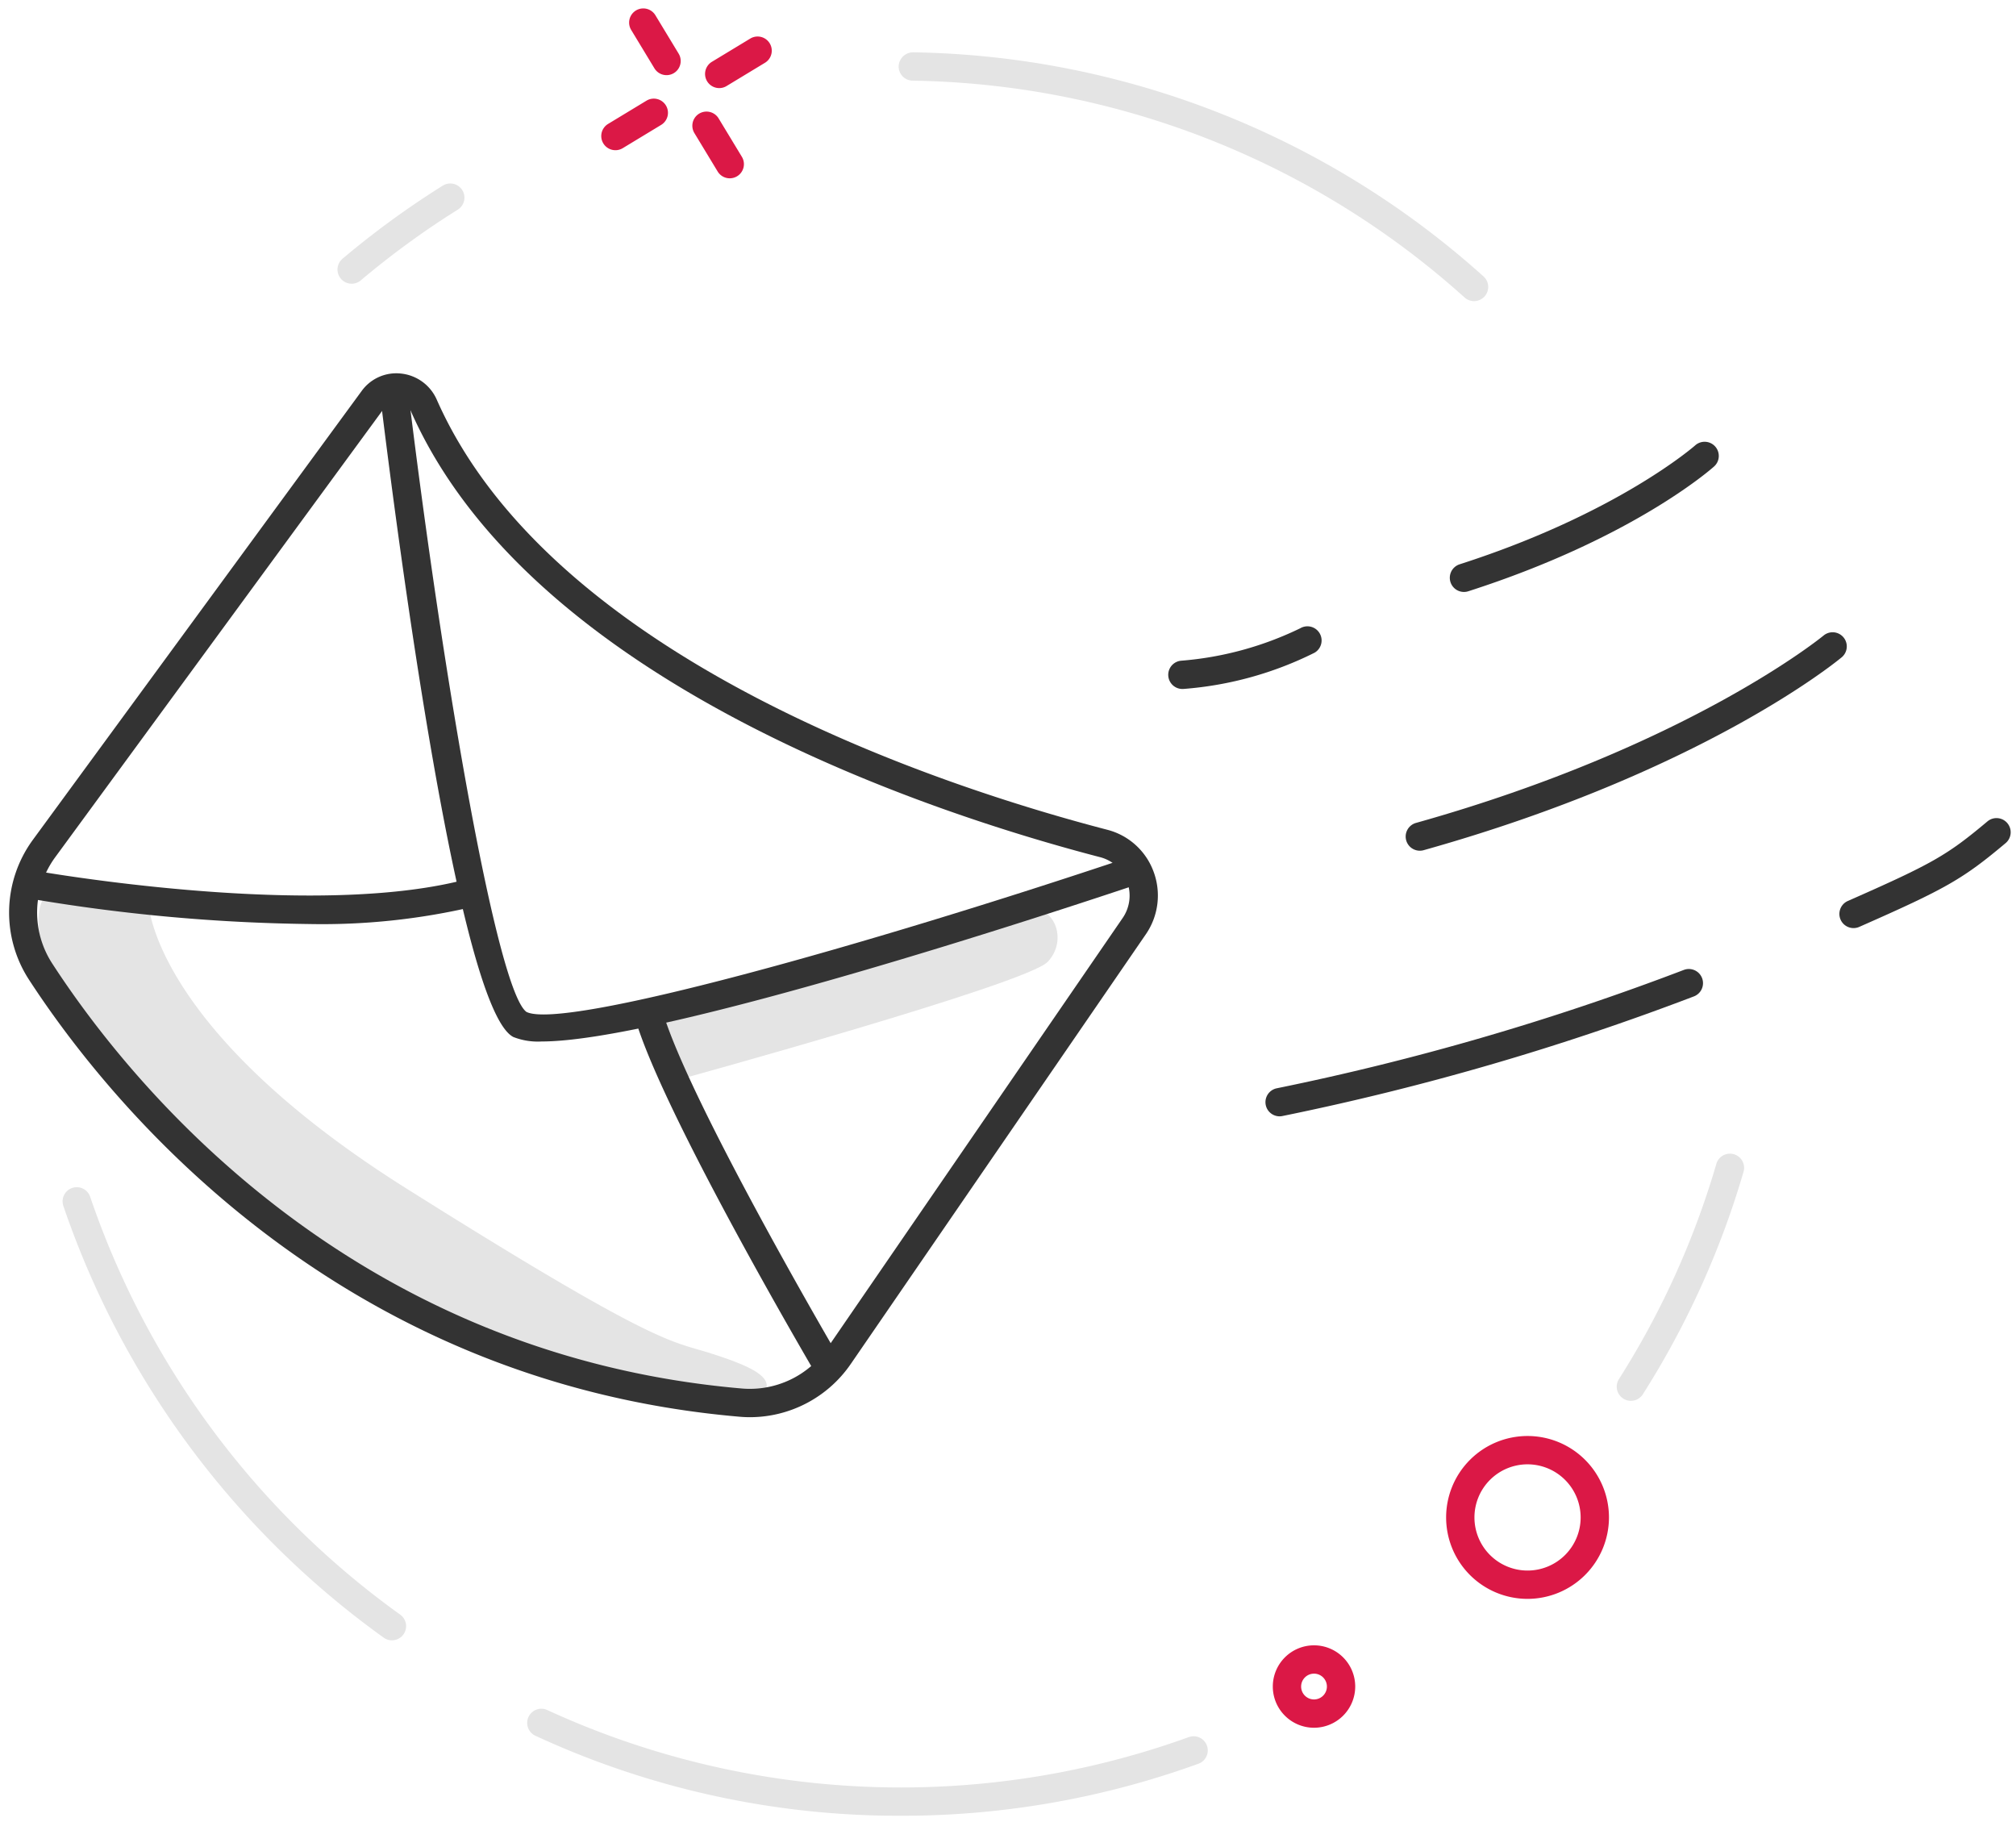
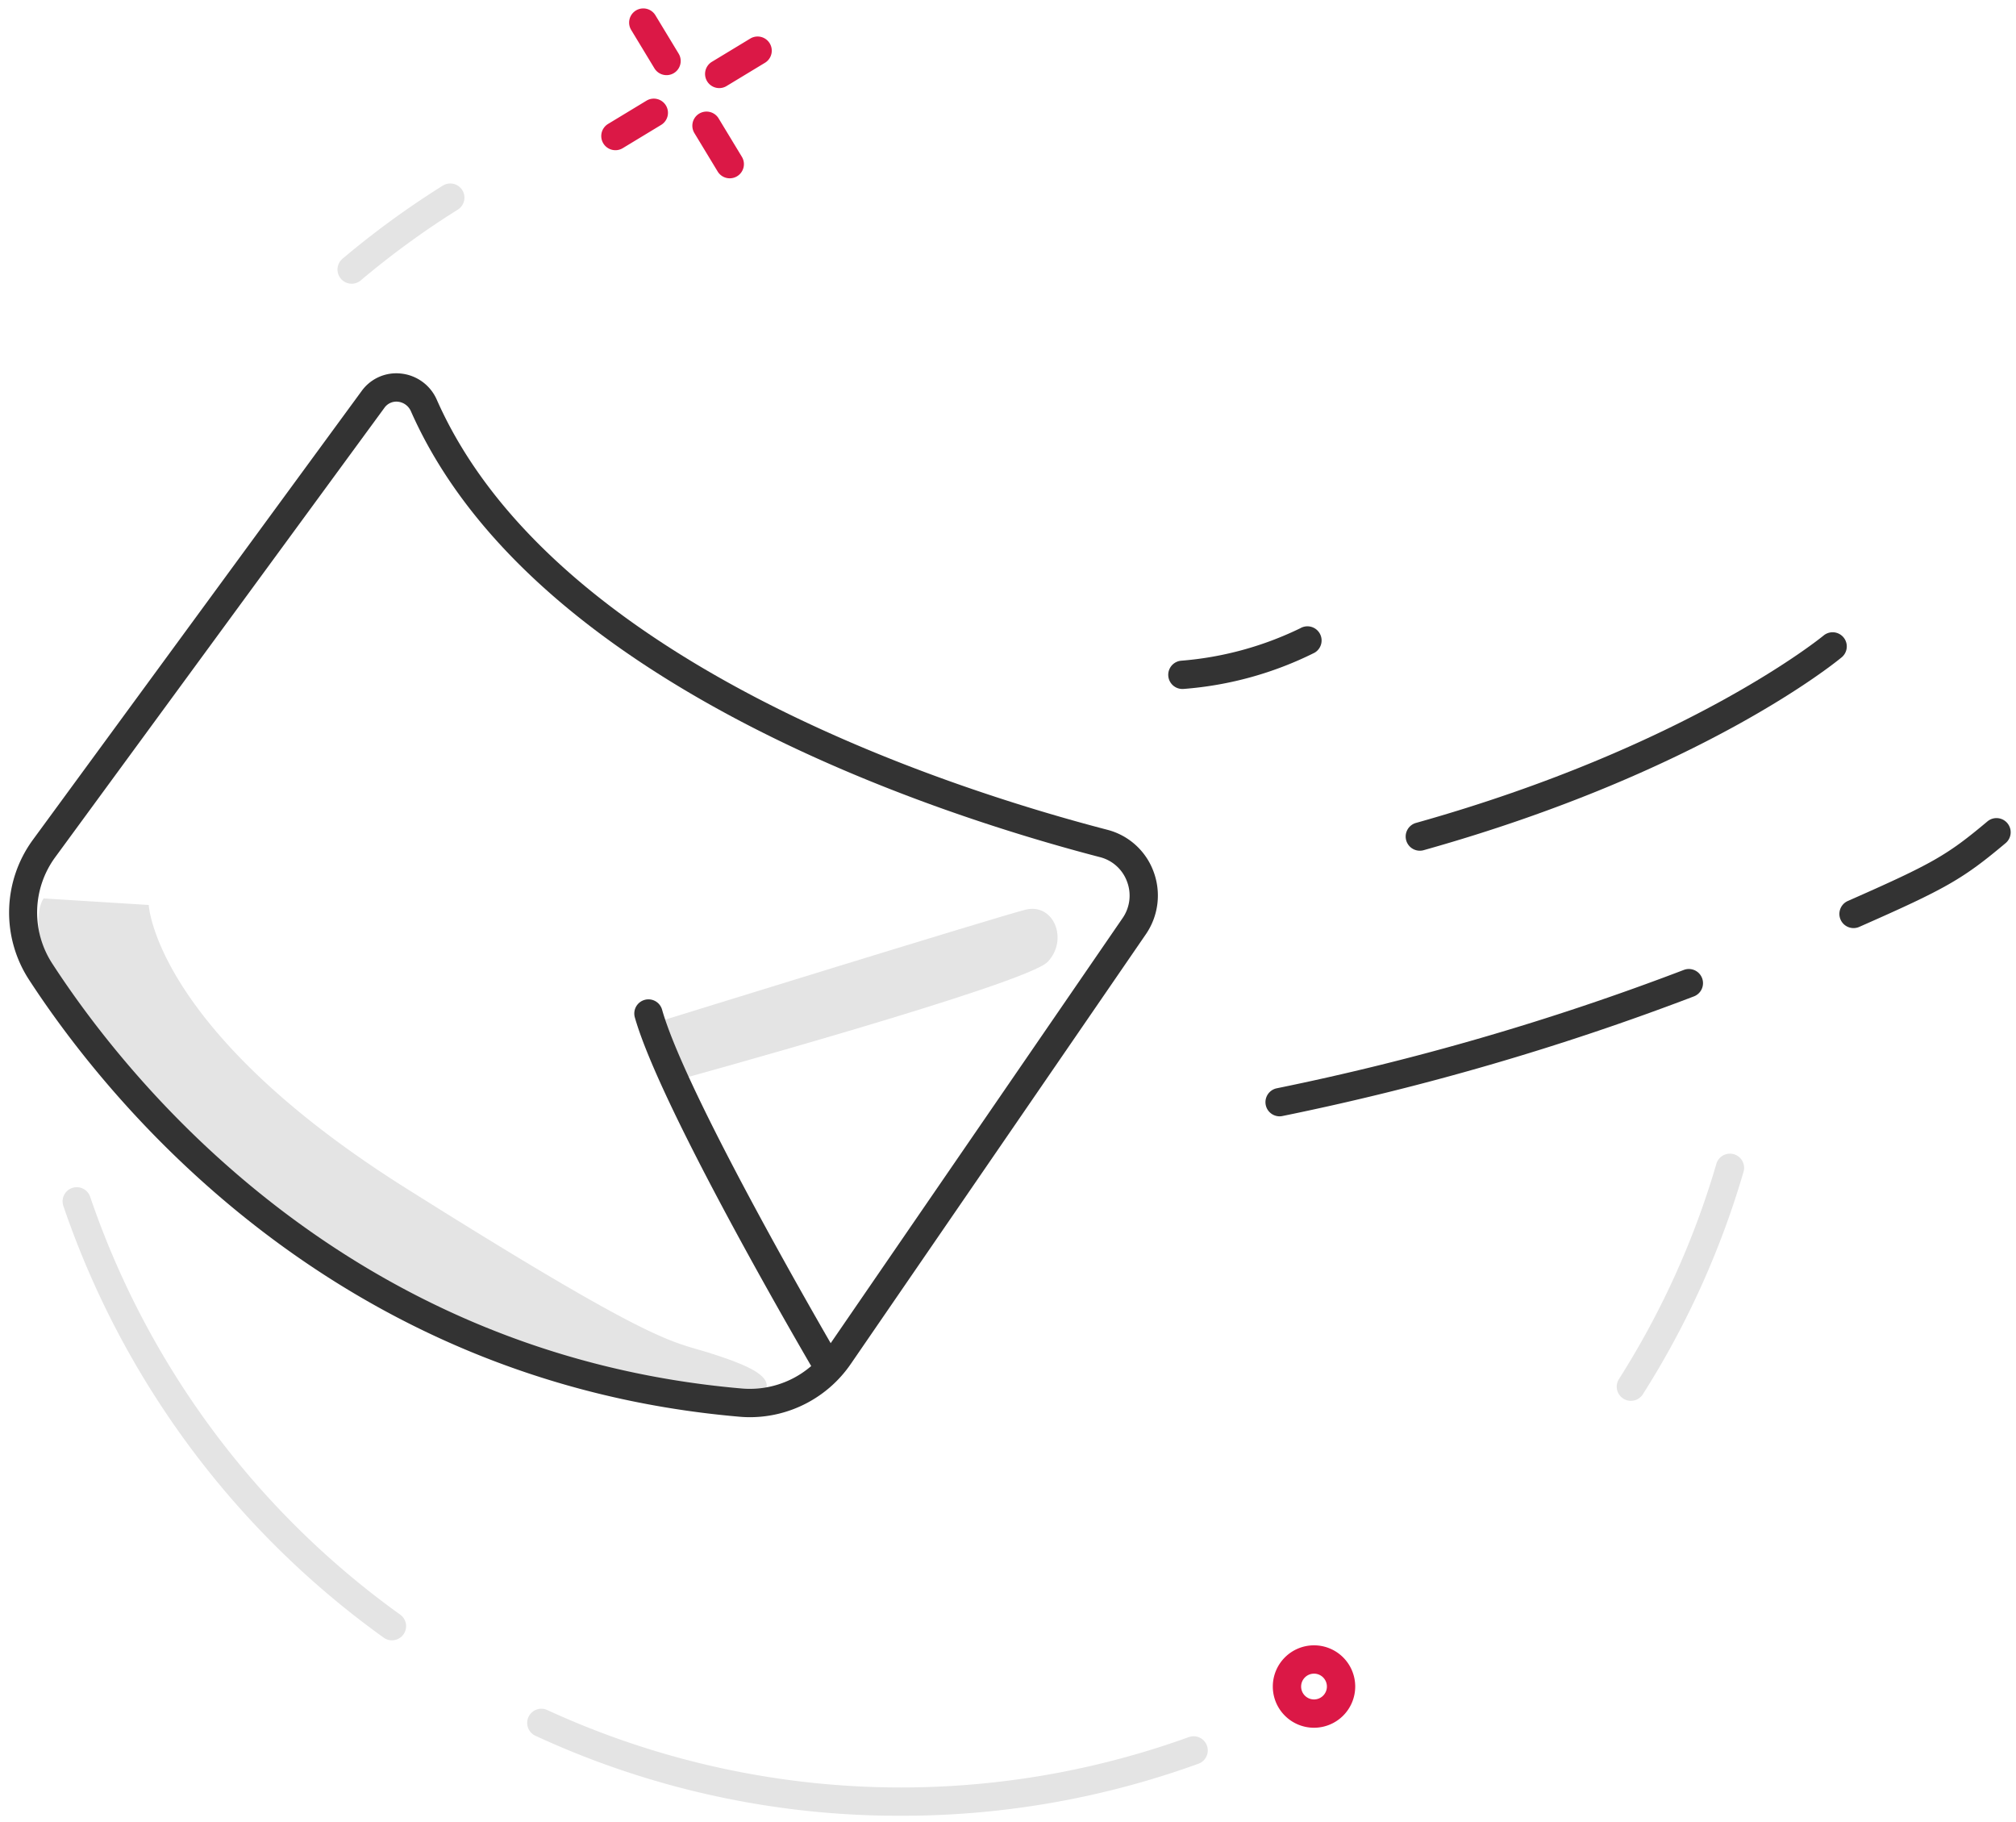
<svg xmlns="http://www.w3.org/2000/svg" id="Layer_2" data-name="Layer 2" viewBox="0 0 142.375 128.667">
  <defs>
    <style>.cls-1{fill:#e4e4e4;}.cls-2{fill:#db1846;}.cls-3{fill:#333;}</style>
  </defs>
  <title>Delivery</title>
  <path class="cls-1" d="M27.68,115.822a.995.995,0,0,1-.581-.187A62.225,62.225,0,0,1,4.473,85.147a1,1,0,1,1,1.896-.639,60.208,60.208,0,0,0,21.894,29.5,1,1,0,0,1-.583,1.813Z" />
  <path class="cls-1" d="M115.177,98.912a1,1,0,0,1-.843-1.536,59.338,59.338,0,0,0,6.879-15.197,1,1,0,0,1,1.92.561,61.36,61.36,0,0,1-7.111,15.709A.999.999,0,0,1,115.177,98.912Z" />
  <path class="cls-1" d="M24.835,20.032a1,1,0,0,1-.645-1.764,61.947,61.947,0,0,1,7.064-5.15A1.0 1,0,1,1,32.315,14.813,60.025,60.025,0,0,0,25.479,19.797.996.996,0,0,1,24.835,20.032Z" />
-   <path class="cls-1" d="M104.101,21.262a.996.996,0,0,1-.667-.256,59.671,59.671,0,0,0-38.985-15.312,1,1,0,0,1-.985-1.015,1.027,1.027,0,0,1,1.015-.985A61.67,61.67,0,0,1,104.769,19.518a1,1,0,0,1-.668,1.744Z" />
  <path class="cls-1" d="M63.625,128.21A61.12,61.12,0,0,1,37.793,122.552a1.0 1,0,0,1,.839-1.815,59.842,59.842,0,0,0,45.312,1.923 1.0 1,0,1,1,.682,1.88A61.451,61.451,0,0,1,63.625,128.21Z" />
  <path class="cls-2" d="M47.073,5.306a.999.999,0,0,1-.856-.482L44.575,2.113a1,1,0,0,1,1.711-1.036L47.928,3.788a1.0 1,0,0,1-.854,1.518Z" />
  <path class="cls-2" d="M51.538,12.59a.999.999,0,0,1-.856-.482l-1.642-2.711a1,1,0,0,1,1.711-1.036l1.642,2.711a1.0 1,0,0,1-.854,1.518Z" />
  <path class="cls-2" d="M50.794,6.22a1,1,0,0,1-.519-1.855l2.711-1.642a1,1,0,0,1,1.036,1.711L51.312,6.075A.995.995,0,0,1,50.794,6.22Z" />
  <path class="cls-2" d="M43.463,10.606a1,1,0,0,1-.519-1.855l2.711-1.642a1,1,0,1,1,1.036,1.711l-2.711,1.642A.995.995,0,0,1,43.463,10.606Z" />
-   <path class="cls-2" d="M107.879,112.895a5.75,5.75,0,1,1,5.75-5.75A5.757,5.757,0,0,1,107.879,112.895Zm0-9.5a3.75,3.75,0,1,0,3.75,3.75A3.754,3.754,0,0,0,107.879,103.395Z" />
  <path class="cls-2" d="M92.799,121.995A2.91,2.91,0,1,1,95.709,119.085,2.913,2.913,0,0,1,92.799,121.995Zm0-3.819a.91.91,0,1,0,.91.91A.911.911,0,0,0,92.799,118.175Z" />
  <path class="cls-1" d="M10.505,63.9s.417,8.833,18.167,20S47.376,94.668,50.088,95.525c2.833.896,4.921,1.783,3.708,3l-.583.333c-1.213,1.217-1.542,0-5.083-.542a57.254,57.254,0,0,1-30.667-13.625c-18.373-16.091-14.383-21.254-14.383-21.254" />
  <path class="cls-3" d="M52.969,100.067q-.365,0-.731-.032c-28.804-2.48-44.701-22.416-50.199-30.872h0a8.7,8.7,0,0,1,.26-9.834L25.537,27.613A3.017,3.017,0,0,1,28.326,26.377a3.109,3.109,0,0,1,2.528,1.862c8.136,18.383,35.81,27.346,47.33,30.346a4.737,4.737,0,0,1,3.285,2.964,4.829,4.829,0,0,1-.546,4.419L60.08,96.314A8.649,8.649,0,0,1,52.969,100.067ZM3.715,68.073C9.053,76.283,24.483,95.638,52.409,98.043a6.638,6.638,0,0,0,6.022-2.862L79.274,64.836a2.791,2.791,0,0,0,.32-2.587,2.762,2.762,0,0,0-1.915-1.728c-11.801-3.073-40.167-12.292-48.655-31.473a1.13,1.13,0,0,0-.914-.683,1.031,1.031,0,0,0-.961.43L3.912,60.51a6.606,6.606,0,0,0-.197,7.563Z" />
  <path class="cls-3" d="M100.273,60.068a1,1,0,0,1-.27-1.963c19.209-5.39,28.689-13.152,28.782-13.23a1,1,0,0,1,1.279,1.538c-.396.329-9.905,8.114-29.521,13.618A.998.998,0,0,1,100.273,60.068Z" />
  <path class="cls-3" d="M90.367,78.823a1,1,0,0,1-.186-1.982,183.372,183.372,0,0,0,28.729-8.353,1,1,0,1,1,.701,1.873,185.382,185.382,0,0,1-29.058,8.444A.986.986,0,0,1,90.367,78.823Z" />
  <path class="cls-3" d="M130.905,65.532a1,1,0,0,1-.404-1.916c5.98-2.635,6.995-3.214,9.873-5.631a1.0 1,0,0,1,1.286,1.531c-3.042,2.556-4.203,3.221-10.353,5.93A1.001,1.001,0,0,1,130.905,65.532Z" />
-   <path class="cls-3" d="M103.392,41.797a1,1,0,0,1-.306-1.953c11.153-3.583,16.585-8.354,16.639-8.402a1,1,0,0,1,1.334,1.49c-.229.206-5.763,5.091-17.361,8.816A.996.996,0,0,1,103.392,41.797Z" />
  <path class="cls-3" d="M83.503,48.648a1,1,0,0,1-.108-1.994,23.498,23.498,0,0,0,8.435-2.294,1,1,0,0,1,1.009,1.727,24.898,24.898,0,0,1-9.224,2.556A1.063,1.063,0,0,1,83.503,48.648Z" />
  <path class="cls-1" d="M46.609,72.109l1.312,4.125s24.562-6.75,26.062-8.312.438-4.188-1.562-3.688S46.609,72.109,46.609,72.109Z" />
-   <path class="cls-3" d="M38.254,73.538a4.754,4.754,0,0,1-1.991-.312c-3.838-1.913-8.147-34.923-9.377-44.995a1,1,0,0,1,1.985-.242c2.463,20.183,6.244,41.958,8.308,43.461C39.793,72.752,61.109,66.785,79.828,60.504a1,1,0,0,1,.636,1.896C74.501,64.401,46.798,73.538,38.254,73.538Z" />
-   <path class="cls-3" d="M21.783,65.244A126.303,126.303,0,0,1,2.439,63.506L2.332,63.488a.908.908,0,0,1-.101-.017,1.008,1.008,0,0,1-.778-1.168.993.993,0,0,1,1.203-.786h0l.003 0c.035.004.072.009.109.016,3.319.555,20.373,3.188,30.233.536A1,1,0,1,1,33.52,64.001,46.906,46.906,0,0,1,21.783,65.244Z" />
  <path class="cls-3" d="M58.462,97.479a1.0 1,0,0,1-.863-.494c-.444-.756-10.908-18.606-12.764-25.143a1.0 1,0,1,1,1.924-.546C48.545,77.589,59.215,95.79,59.323,95.973a1,1,0,0,1-.861,1.506Z" />
</svg>